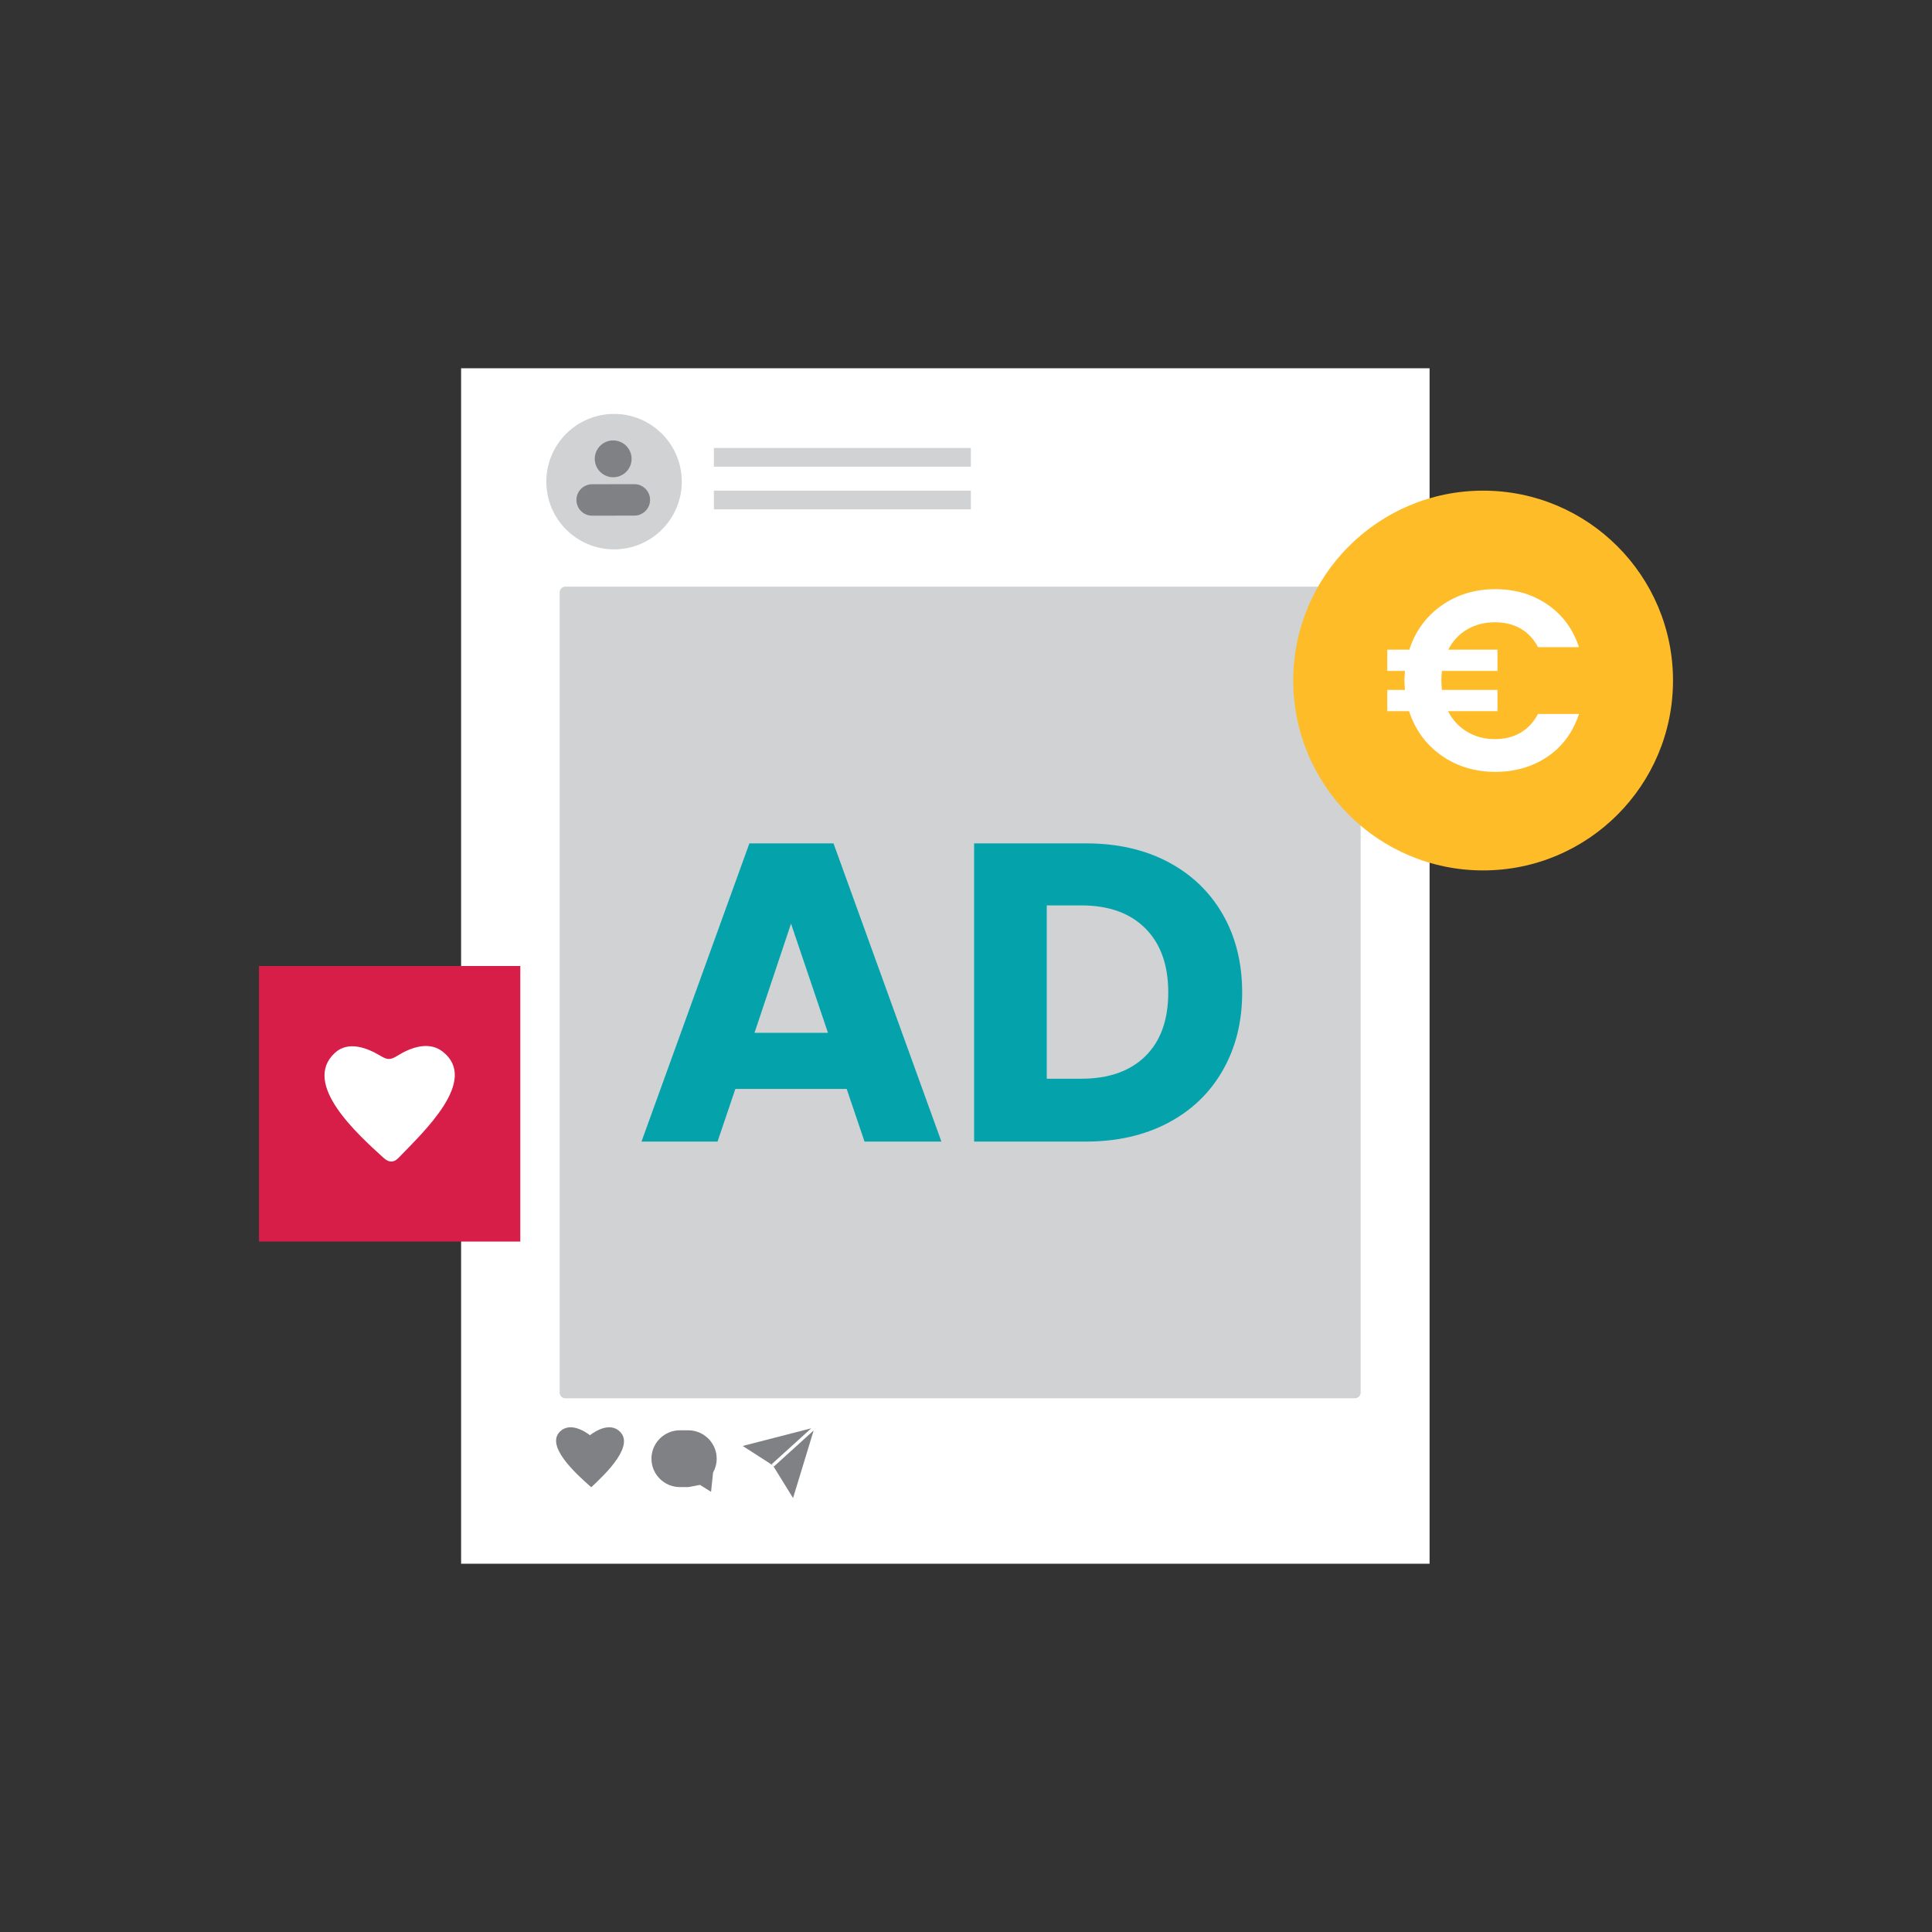
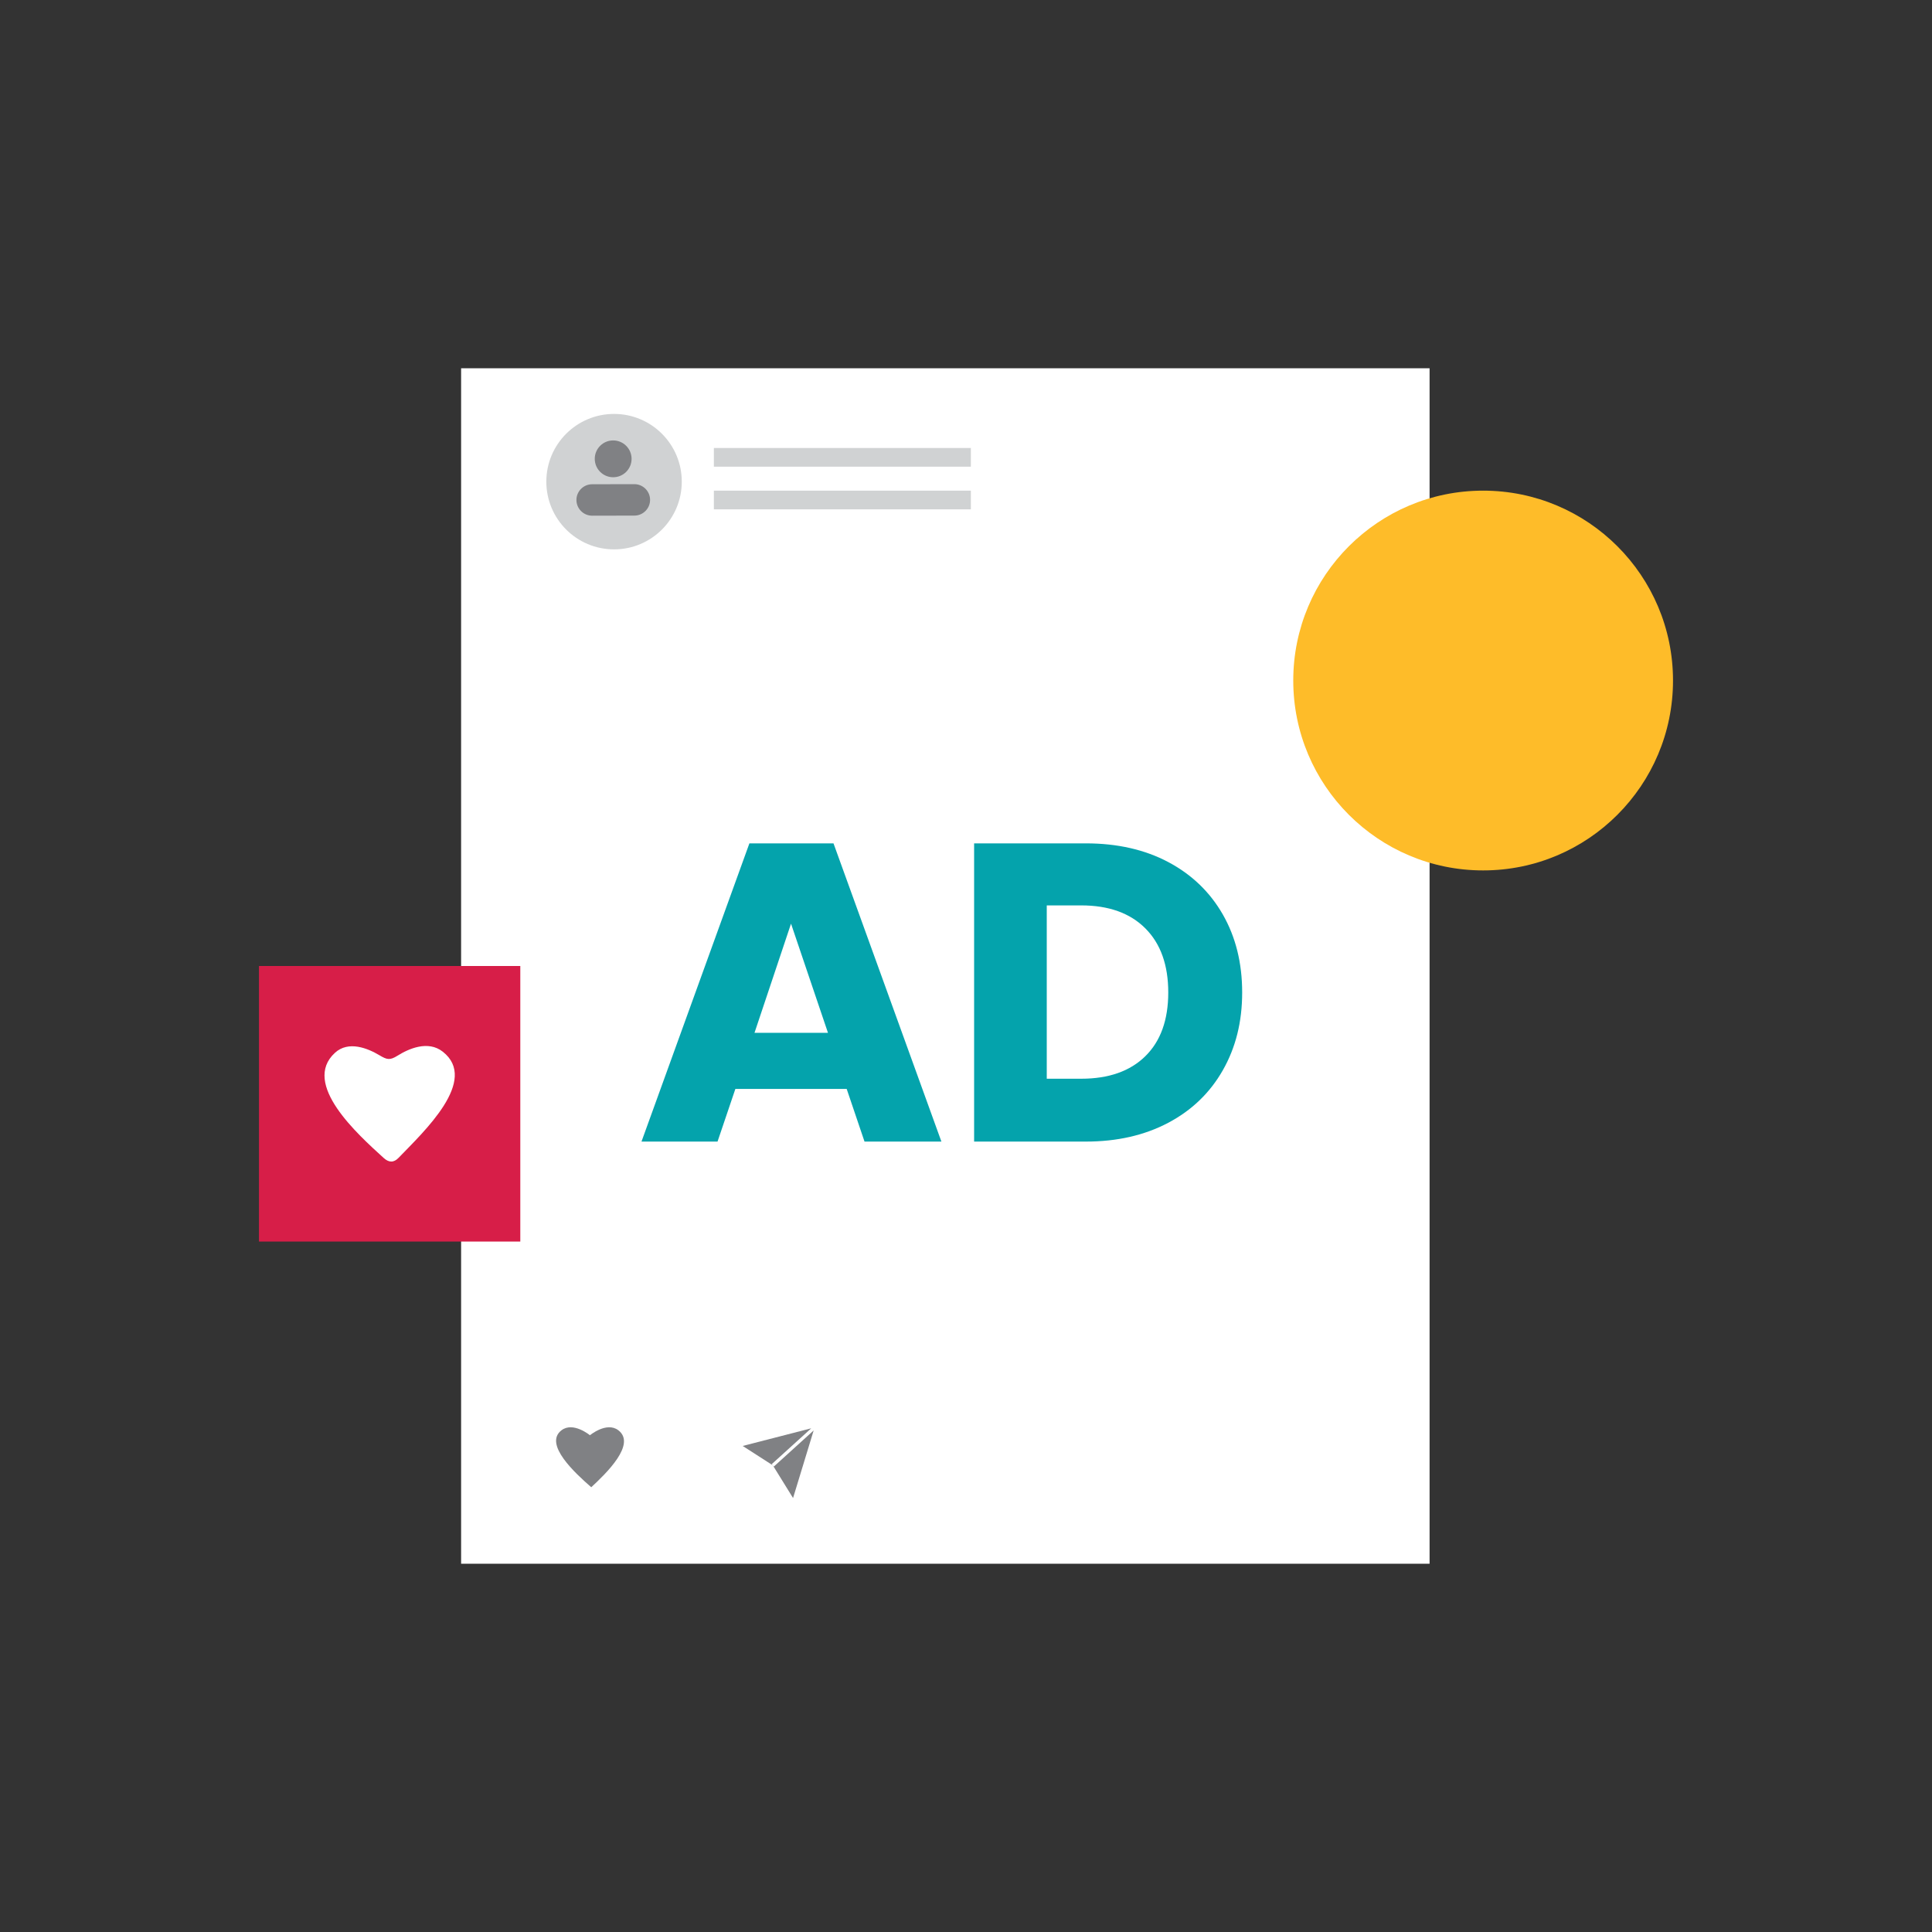
<svg xmlns="http://www.w3.org/2000/svg" id="_Layer_" viewBox="0 0 1500 1500">
  <rect x="0" y="0" width="1500" height="1500" fill="#333333" stroke="none" />
  <defs>
    <style>
      .cls-1 {
        fill: #d71e48;
      }

      .cls-2 {
        fill: #febc29;
      }

      .cls-2, .cls-3, .cls-4, .cls-5 {
        fill-rule: evenodd;
      }

      .cls-6, .cls-3, .cls-7 {
        fill: #d0d2d3;
      }

      .cls-8, .cls-4 {
        fill: #fff;
      }

      .cls-9 {
        clip-path: url(#clippath-1);
      }

      .cls-5 {
        fill: #808184;
      }

      .cls-10 {
        fill: #04a3ac;
      }

      .cls-7 {
        clip-rule: evenodd;
      }
    </style>
    <clipPath id="clippath-1">
-       <path class="cls-7" d="M438.5,1085.49h0s-.13-.01-.13-.01c-.21-.03-.42-.07-.62-.12h0s-.01,0-.01,0c-.12-.04-.25-.08-.37-.12h0s-.01,0-.01,0c-.26-.1-.51-.23-.74-.38h0s0,0,0,0c-.18-.11-.34-.24-.5-.37h0s0,0,0,0c-.13-.11-.26-.24-.37-.37h0s0,0,0,0c-.66-.74-1.07-1.72-1.07-2.79V459.82c0-.25.02-.5.07-.74h0v-.03c.03-.16.07-.32.12-.48h0v-.02c.07-.21.15-.41.25-.61h0c.13-.27.29-.52.48-.75h.02v-.03c.18-.22.38-.42.6-.6h.03v-.02c.23-.18.48-.34.74-.48h.01c.19-.1.39-.19.6-.25h.03c.15-.06.31-.1.47-.13h.04c.24-.05.49-.07.74-.07h613.16c1.96,0,3.62,1.36,4.08,3.18v.04h0c.07.27.11.55.12.84v.04h0v.11s0,621.48,0,621.48v.03h0v.12c-.02.44-.1.87-.24,1.26h0v.03c-.53,1.46-1.86,2.55-3.45,2.74h-.19v.02c-.1,0-.2.01-.31.01H438.87c-.12,0-.25,0-.37-.02" />
-     </clipPath>
+       </clipPath>
  </defs>
  <rect class="cls-8" x="358" y="285.92" width="751.92" height="928.16" />
  <g>
    <rect class="cls-6" x="554.25" y="347.82" width="199.52" height="14.51" />
    <rect class="cls-6" x="554.25" y="380.94" width="199.52" height="14.51" />
  </g>
  <g>
-     <path class="cls-3" d="M438.5,1085.49h0s-.13-.01-.13-.01c-.21-.03-.42-.07-.62-.12h0s-.01,0-.01,0c-.12-.04-.25-.08-.37-.12h0s-.01,0-.01,0c-.26-.1-.51-.23-.74-.38h0s0,0,0,0c-.18-.11-.34-.24-.5-.37h0s0,0,0,0c-.13-.11-.26-.24-.37-.37h0s0,0,0,0c-.66-.74-1.07-1.72-1.07-2.79V459.82c0-.25.02-.5.07-.74h0v-.03c.03-.16.07-.32.12-.48h0v-.02c.07-.21.15-.41.25-.61h0c.13-.27.29-.52.48-.75h.02v-.03c.18-.22.38-.42.6-.6h.03v-.02c.23-.18.48-.34.74-.48h.01c.19-.1.39-.19.6-.25h.03c.15-.06.31-.1.47-.13h.04c.24-.05.49-.07.74-.07h613.16c1.96,0,3.62,1.36,4.08,3.18v.04h0c.07.27.11.55.12.84v.04h0v.11s0,621.48,0,621.48v.03h0v.12c-.02.44-.1.87-.24,1.26h0v.03c-.53,1.46-1.86,2.55-3.45,2.74h-.19v.02c-.1,0-.2.01-.31.01H438.87c-.12,0-.25,0-.37-.02" />
    <g class="cls-9">
      <rect class="cls-6" x="434.66" y="455.61" width="621.57" height="629.89" />
    </g>
  </g>
  <path class="cls-3" d="M476.75,321.37c29.04,0,52.58,23.54,52.58,52.58s-23.54,52.58-52.58,52.58-52.58-23.54-52.58-52.58,23.54-52.58,52.58-52.58" />
  <path class="cls-5" d="M458.02,1114.32s12.95-10.75,22-3.91c14.26,10.79-9.42,33.55-20.98,44.28-12.26-10.72-37.29-33.49-23.03-44.28,9.04-6.84,22,3.91,22,3.91" />
-   <path class="cls-5" d="M527.82,1110.48h6.58c12.12,0,22.04,9.91,22.04,22.04h0c0,3.89-1.02,7.54-2.8,10.72l-1.58,15.02-8.6-5.41s-8.48,1.71-9.06,1.71h-6.58c-12.12,0-22.04-9.92-22.04-22.04h0c0-12.13,9.92-22.04,22.04-22.04" />
  <path class="cls-5" d="M631.73,1110.58l-16,52.49-15.71-25.4.84.92,30.88-28.01ZM576.62,1122.63l53.23-13.7-30.68,27.82.84.92-23.39-15.04Z" />
  <g>
    <path class="cls-5" d="M476.03,341.95c7.89-.02,14.31,6.37,14.33,14.26.02,7.9-6.37,14.31-14.26,14.32-7.89.02-14.31-6.37-14.33-14.26-.02-7.89,6.37-14.31,14.26-14.33" />
    <path class="cls-5" d="M459.72,375.97l32.77-.07c6.71-.02,12.22,5.46,12.23,12.18.02,6.72-5.46,12.22-12.18,12.23l-32.77.07c-6.71.01-12.22-5.46-12.23-12.18-.02-6.71,5.46-12.22,12.18-12.23" />
  </g>
  <g>
    <rect class="cls-1" x="201.08" y="750" width="202.88" height="213.94" />
    <path class="cls-4" d="M308.69,819.6c8.55-5.34,23.6-12.1,35.06-3.09,28.24,22.18-14.58,61.98-34.31,82.43-3.66,3.79-7.42,3.87-11.6.06-19.99-18.22-64.03-57.56-37.78-81.62,10.57-9.68,25.59-3.41,34.49,1.89,5.98,3.56,8.11,4.09,14.14.33" />
  </g>
  <g>
    <path class="cls-10" d="M657.35,845.43h-86.41l-13.85,40.9h-59.04l83.78-231.54h65.3l83.78,231.54h-59.7l-13.85-40.9ZM642.84,801.89l-28.69-84.76-28.36,84.76h57.06Z" />
    <path class="cls-10" d="M907.03,669.3c18.25,9.68,32.37,23.25,42.38,40.73,10,17.48,15.01,37.66,15.01,60.52s-5,42.77-15.01,60.36c-10.01,17.59-24.19,31.23-42.55,40.9-18.36,9.68-39.64,14.51-63.82,14.51h-86.74v-231.54h86.74c24.41,0,45.73,4.84,63.99,14.51ZM889.22,820.03c11.87-11.65,17.81-28.14,17.81-49.47s-5.94-37.93-17.81-49.8c-11.87-11.87-28.48-17.81-49.8-17.81h-26.72v134.57h26.72c21.33,0,37.93-5.82,49.8-17.48Z" />
  </g>
  <g>
    <path class="cls-2" d="M1151.5,380.94c81.4,0,147.42,66,147.42,147.42s-66.01,147.43-147.42,147.43-147.42-66-147.42-147.43,65.99-147.42,147.42-147.42" />
-     <path class="cls-8" d="M1180.54,568.85c5.7-3.31,10.21-8.16,13.53-14.52h31.83c-4.64,14.19-12.77,25.23-24.37,33.12-11.61,7.89-25.17,11.84-40.69,11.84s-29.88-4.28-41.88-12.83c-12.01-8.56-20.33-19.99-24.97-34.32h-16.91v-16.51h13.73c-.27-3.18-.4-5.57-.4-7.16,0-1.86.13-4.38.4-7.56h-13.73v-16.51h17.11c4.64-14.32,12.96-25.73,24.97-34.22,12-8.49,25.89-12.73,41.68-12.73s29.08,3.98,40.69,11.94c11.6,7.96,19.73,18.97,24.37,33.03h-31.83c-3.32-6.37-7.83-11.17-13.53-14.42-5.7-3.25-12.33-4.87-19.89-4.87-8.09,0-15.29,1.86-21.58,5.57-6.3,3.71-11.18,8.95-14.62,15.72h38.2v16.51h-43.17c-.27,3.18-.4,5.7-.4,7.56,0,1.59.13,3.98.4,7.16h43.17v16.51h-38.4c3.45,6.76,8.36,12.07,14.72,15.92,6.37,3.85,13.59,5.77,21.69,5.77,7.56,0,14.19-1.66,19.89-4.97Z" />
  </g>
</svg>